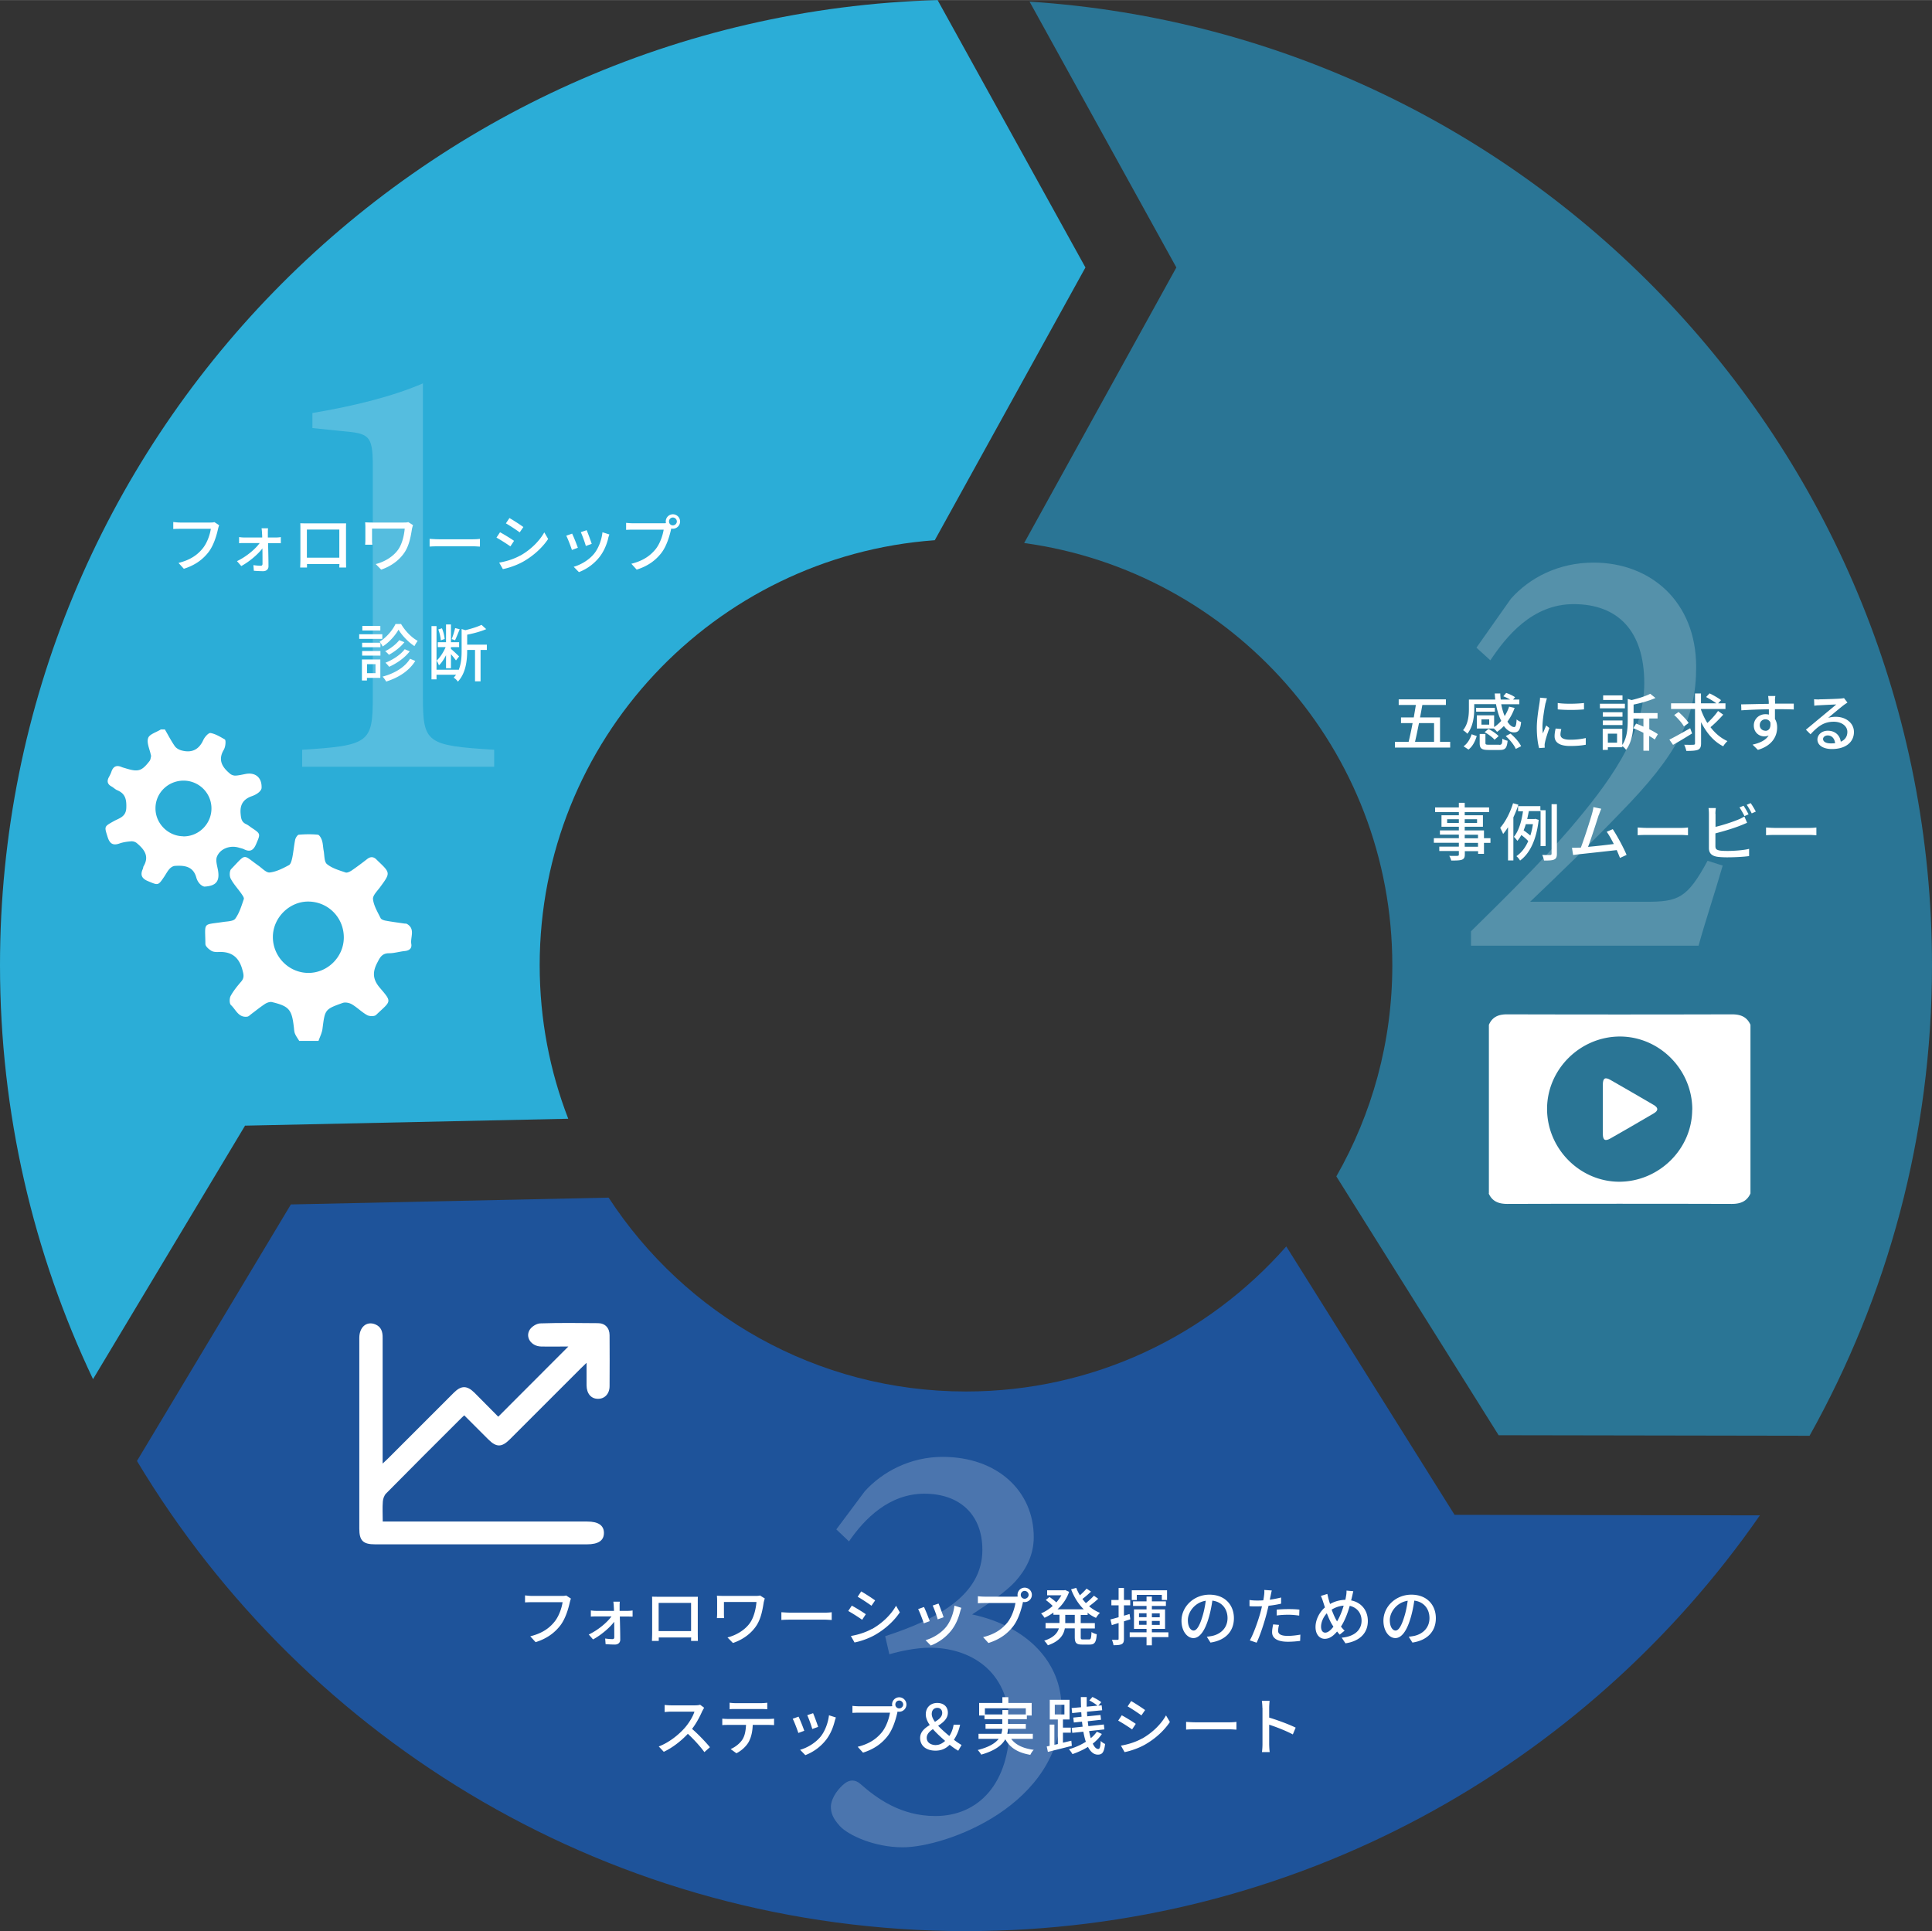
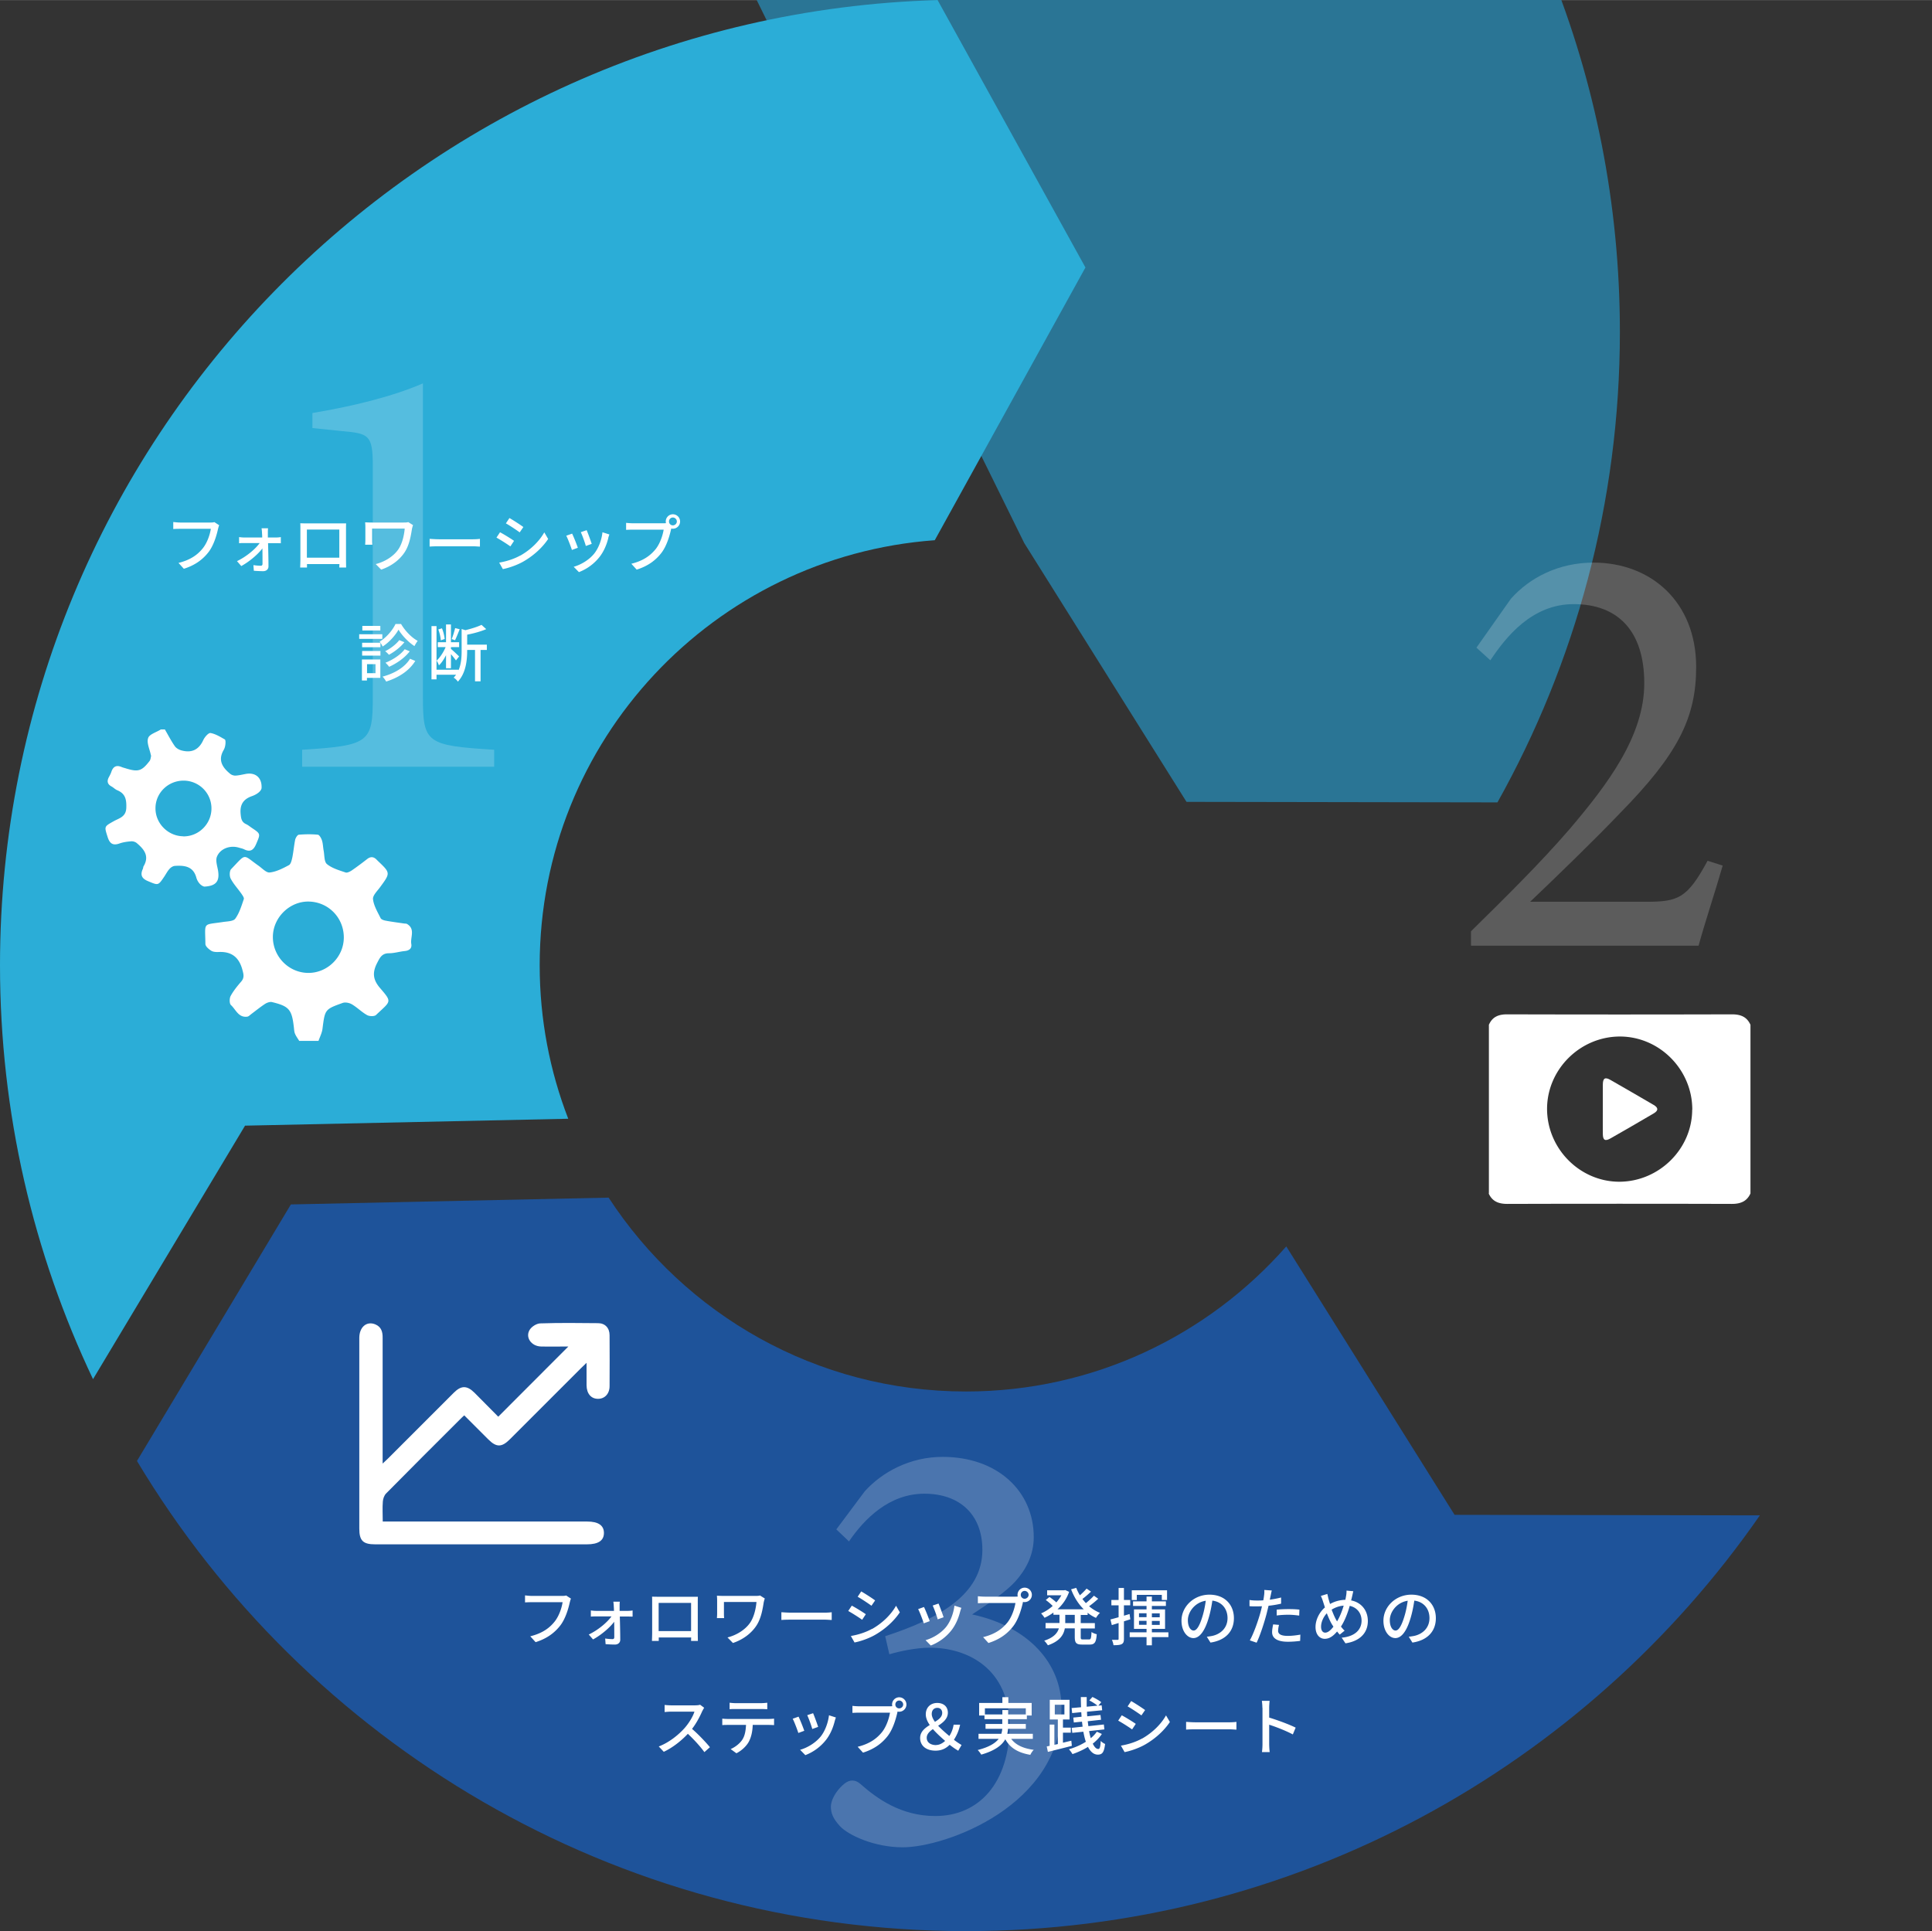
<svg xmlns="http://www.w3.org/2000/svg" width="65.14mm" height="65.12mm" viewBox="0 0 184.65 184.58">
  <rect x="0" y="0" width="184.65" height="184.58" fill="#333333" stroke="none" />
  <defs>
    <style>.d{fill:#fff}.e{opacity:.2}</style>
  </defs>
  <g id="b">
    <g id="c">
-       <path d="M97.89 51.9c19.87 2.72 35.18 19.74 35.18 40.36 0 7.34-1.95 14.23-5.35 20.18l15.51 24.74 29.72.05c7.44-13.31 11.7-28.64 11.7-44.97 0-48.95-38.1-88.98-86.25-92.11l14.03 25.41-14.54 26.33z" fill="#2a7595" />
+       <path d="M97.89 51.9l15.51 24.74 29.72.05c7.44-13.31 11.7-28.64 11.7-44.97 0-48.95-38.1-88.98-86.25-92.11l14.03 25.41-14.54 26.33z" fill="#2a7595" />
      <path d="M122.93 119.14c-7.47 8.49-18.41 13.86-30.61 13.86-14.31 0-26.88-7.38-34.15-18.53l-30.37.65-14.71 24.52c16.13 26.92 45.58 44.94 79.24 44.94 31.44 0 59.2-15.73 75.87-39.74l-29.18-.05-16.08-25.65z" fill="#1e539a" />
      <path d="M54.31 106.93c-1.76-4.55-2.73-9.5-2.73-14.67 0-21.5 16.65-39.09 37.76-40.63l14.4-26.07L89.61 0C39.88 1.44 0 42.18 0 92.26c0 14.16 3.2 27.57 8.89 39.56l14.53-24.23 30.88-.66z" fill="#2badd7" />
      <g class="e">
        <path class="d" d="M164.65 82.72c-.75 2.6-1.73 5.54-2.31 7.67h-21.75v-1.38c3.17-3.12 6.63-6.52 9.46-9.81 3.63-4.27 7.1-8.88 7.1-13.9s-2.54-7.56-6.75-7.56c-3.98 0-6.46 3.12-7.96 5.37l-1.33-1.21 3.29-4.67c1.79-2.02 4.56-3.46 7.9-3.46 5.48 0 9.81 3.75 9.81 9.98 0 4.9-1.79 8.37-7.27 13.96-2.48 2.6-6.12 6.12-8.6 8.48h11.02c3.12 0 3.98-.29 5.94-3.92l1.44.46z" />
      </g>
-       <path class="d" d="M138.6 70.9v.55h-5.28v-.55h1.31c.12-.51.26-1.14.38-1.79h-1.11v-.54h1.22c.07-.41.14-.81.2-1.19h-1.64v-.54h4.51v.54h-2.25c-.07.38-.14.78-.22 1.19h1.91v2.33h.96zm-2.98-1.79c-.13.65-.26 1.28-.38 1.79h1.82v-1.79h-1.44zm7.18.52h-1.65v-1.26h1.65v1.12c.25-.16.47-.36.68-.59-.22-.44-.39-.99-.5-1.6h-2.08v.45c0 .71-.11 1.71-.66 2.38-.08-.1-.3-.28-.41-.34.5-.6.56-1.44.56-2.04v-.89h2.52c-.02-.19-.04-.38-.05-.58h.53c0 .2.02.39.04.58h.9a4.85 4.85 0 00-.65-.31l.27-.32c.29.09.65.26.85.41l-.19.22h.6v.45h-1.73c.08.42.19.81.33 1.13.17-.28.32-.58.42-.9l.53.12c-.17.48-.41.93-.69 1.31.21.33.44.52.65.52.14 0 .2-.2.23-.73.11.1.29.2.43.25-.08.78-.27.99-.69.99-.35 0-.68-.23-.96-.61-.2.21-.42.4-.65.56a1.71 1.71 0 00-.3-.31v.02zm-2.92 1.7c.38-.27.63-.71.77-1.15l.49.17c-.15.48-.38.98-.79 1.29l-.47-.31zm2.99-3.31h-1.79v-.37h1.79v.37zm.41 3.17c.25 0 .29-.07.31-.59.11.08.35.17.5.2-.07.71-.23.88-.75.88h-1.07c-.68 0-.85-.15-.85-.67v-.86h.55V71c0 .16.05.18.35.18h.96zm-.95-2.44h-.74v.51h.74v-.51zm-.07.92c.35.18.78.47.97.69l-.39.34c-.19-.23-.6-.53-.95-.72l.37-.31zm2.1.44c.41.34.84.83 1.02 1.21l-.51.26c-.15-.37-.56-.87-.96-1.23l.46-.24zm3.35-2.9c-.1.49-.29 1.61-.29 2.25 0 .21.01.42.04.64.1-.25.22-.54.32-.76l.3.24c-.16.46-.37 1.09-.42 1.39-.02.08-.04.21-.03.27 0 .06 0 .15.01.22l-.54.04c-.12-.42-.22-1.12-.22-1.93 0-.89.19-1.91.26-2.39.02-.15.05-.33.05-.5l.66.06c-.04.11-.1.35-.13.46zm1.43 3c0 .27.21.49.93.49.54 0 .99-.05 1.49-.16v.64c-.37.07-.86.12-1.5.12-1.02 0-1.48-.35-1.48-.93 0-.22.03-.44.1-.74l.54.05c-.05.21-.08.37-.08.53zm2.25-3.02v.61c-.68.07-1.81.07-2.51 0v-.61c.68.11 1.88.08 2.51 0zm3.91.51h-2.39v-.44h2.39v.44zm2.85 2.98c-.14-.11-.32-.22-.53-.34v1.41h-.55v-1.71c-.33-.17-.67-.32-.97-.44l.27-.44c.22.08.46.18.7.29v-.77h-.95v.12c0 .83-.08 2.05-.71 2.87-.07-.11-.23-.27-.36-.36v.11h-1.38v.25h-.49v-2.01h1.87v1.54c.48-.72.52-1.66.52-2.41V66.8l.37.11c.66-.16 1.36-.38 1.78-.6l.5.4c-.58.26-1.38.49-2.09.63v.81h2.29v.52h-.79v1.03c.32.16.62.33.82.47l-.29.5zm-3.08-2.18h-1.88v-.43h1.88v.43zm-1.88.36h1.88v.44h-1.88v-.44zm1.88-1.96h-1.85v-.44h1.85v.44zm-.52 3.22h-.88v.86h.88v-.86zm7.17-.02c-.62.39-1.3.8-1.82 1.09l-.35-.5c.51-.25 1.27-.68 1.99-1.09l.18.5zm2.99-1.81c-.37.42-.84.89-1.23 1.21.44.58.99 1.05 1.62 1.33-.13.12-.31.33-.4.5-.92-.46-1.61-1.3-2.12-2.31v2.02c0 .35-.08.52-.3.62-.22.09-.59.11-1.11.11-.03-.16-.12-.42-.2-.59.38.01.77.01.88 0 .11 0 .15-.04.15-.14v-3.28h-2.29v-.54H162v-.94h.57v.94h1.47c-.25-.19-.66-.43-.98-.6l.33-.35c.36.17.85.45 1.1.65l-.28.3h.7v.54h-2.34v.07c.16.44.36.87.61 1.27.36-.33.77-.78 1.02-1.15l.49.35zm-3.77 1.14c-.17-.31-.57-.77-.93-1.09l.42-.29c.35.31.78.75.96 1.05l-.45.33zm8.71-2.48v.3h1.79v.56c-.36-.02-.93-.03-1.8-.03v.94c.14.22.21.49.21.8 0 .8-.42 1.73-1.84 2.15l-.51-.5c.71-.16 1.26-.42 1.54-.88-.12.06-.26.09-.42.09-.48 0-1-.36-1-1.04 0-.63.51-1.08 1.11-1.08.12 0 .23.01.33.04v-.51c-.91.01-1.89.05-2.63.1l-.02-.57c.68-.01 1.79-.04 2.64-.05 0-.13 0-.23-.01-.31-.02-.19-.04-.38-.05-.44h.69c-.02.08-.04.35-.04.44zm-.92 2.9c.31 0 .54-.25.47-.81-.1-.2-.27-.29-.47-.29-.28 0-.54.2-.54.56 0 .33.26.53.54.53zm5.13-3.01c.31 0 1.67-.04 2-.07.21-.02.32-.03.38-.05l.33.43c-.12.08-.25.16-.38.26-.3.23-1.04.85-1.46 1.2.24-.07.48-.1.72-.1 1 0 1.74.62 1.74 1.45 0 .95-.76 1.63-2.11 1.63-.83 0-1.38-.36-1.38-.91 0-.44.4-.84.99-.84.74 0 1.17.48 1.24 1.05.41-.18.63-.5.63-.94 0-.56-.55-.97-1.3-.97-.96 0-1.52.45-2.22 1.2l-.44-.44c.47-.38 1.21-1.01 1.57-1.3.33-.28 1.03-.85 1.33-1.11-.32.01-1.35.06-1.66.08-.15 0-.3.02-.44.04l-.02-.62c.15.02.33.02.48.02zm1.11 4.21c.15 0 .29 0 .42-.02-.05-.44-.31-.74-.71-.74-.25 0-.44.16-.44.34 0 .26.29.42.72.42zm-32.52 9.51h-.62v1.05h-.56v-.26H140v.31c0 .3-.08.43-.28.51-.2.07-.51.08-1.02.08-.03-.12-.11-.33-.19-.45.33.01.69.01.78 0 .11 0 .14-.04.14-.14v-.32h-1.87v-.42h1.87v-.37h-2.39v-.44h2.39v-.34h-1.81v-.4h1.81v-.35h-1.66v-1.1h1.66v-.3h-2.27v-.45h2.27v-.44h.56v.44h2.33v.45h-2.33v.3h1.74v1.1h-1.74v.35h1.84v.74h.62v.44zm-3.02-1.9v-.36h-1.12v.36h1.12zm.56-.36v.36h1.18v-.36h-1.18zm0 1.82h1.27v-.34h-1.27v.34zm1.27.44h-1.27v.37h1.27v-.37zm3.86-3.65c-.13.41-.3.82-.48 1.21v4.12h-.51v-3.18c-.15.24-.31.46-.47.65-.05-.14-.2-.44-.28-.59.5-.57.96-1.46 1.23-2.35l.51.14zm2.12 3.95v-3.34h-1.12c-.05.25-.1.5-.16.76h.7l.08-.02.32.1c-.22 1.93-.86 3.22-1.78 3.89a1.6 1.6 0 00-.35-.42c.47-.32.85-.8 1.13-1.44-.16-.18-.42-.41-.66-.58-.11.2-.23.39-.38.56-.07-.11-.23-.3-.33-.39.5-.6.75-1.59.87-2.44h-.47v-.49h2.13v.39h.5v3.43h-.5zm-1.41-2.09c-.06.2-.13.4-.21.59.22.16.47.35.64.5.11-.33.19-.69.25-1.09h-.68zm2.97-1.91v4.73c0 .32-.07.47-.26.56-.19.09-.5.1-.97.1-.02-.14-.1-.38-.17-.54.34.02.65.01.75.01.1 0 .14-.04.14-.13v-4.73h.51zm4 1.03c-.18.57-.72 2.26-1.02 3.05.81-.07 1.82-.19 2.46-.27-.23-.45-.47-.89-.68-1.17l.58-.25c.42.63 1.06 1.82 1.32 2.46l-.63.29c-.08-.21-.19-.47-.31-.75-.95.11-2.87.32-3.64.4-.15.02-.35.05-.53.07l-.11-.69c.19 0 .42 0 .6-.01.07 0 .16 0 .25-.01.33-.86.9-2.64 1.07-3.25.08-.29.11-.45.13-.62l.75.16c-.07.16-.14.34-.23.6zm4.61 1.24h3.25c.29 0 .52-.02.67-.04v.74c-.13 0-.41-.03-.67-.03h-3.25c-.33 0-.69.01-.89.03v-.74c.2.01.57.04.89.04zm6.55-1.35v1.25c.71-.17 1.6-.46 2.18-.7.2-.08.38-.17.58-.29l.26.6c-.2.08-.44.19-.63.26-.64.26-1.65.56-2.4.75v1.22c0 .29.12.36.41.42.18.03.46.04.75.04.63 0 1.57-.07 2.06-.2v.69c-.54.08-1.44.12-2.1.12-.37 0-.73-.02-.98-.06-.49-.09-.76-.33-.76-.83v-3.27c0-.14-.01-.39-.04-.55h.7c-.02.16-.04.38-.04.55zm3.16.05l-.39.17c-.12-.24-.32-.6-.48-.83l.39-.16c.15.21.36.59.48.82zm.69-.26l-.39.17c-.13-.26-.32-.6-.48-.82l.38-.16c.16.22.38.59.49.81zm1.87 1.56h3.25c.29 0 .52-.02.67-.04v.74c-.13 0-.41-.03-.67-.03h-3.25c-.33 0-.69.01-.89.03v-.74c.2.01.57.04.89.04z" />
      <g class="e">
        <path class="d" d="M79.94 146.17l2.71-3.63c1.67-1.85 4.33-3.29 7.44-3.29 5.25 0 8.71 3.29 8.71 7.67 0 1.73-.75 3.12-1.79 4.27-.92.98-2.42 2.02-4.1 3.12 5.37 1.15 8.54 4.67 8.54 8.88 0 9.4-11.08 13.38-15.17 13.38-2.71 0-5.19-1.15-6-2.02-.69-.75-.87-1.27-.87-1.9.06-.92.81-1.79 1.33-2.19.46-.35.98-.4 1.5.06 1.56 1.38 3.87 3.06 7.15 3.06 4.15 0 7.1-3.12 7.1-8.71-.06-5.31-3.92-7.38-7.62-7.38-1.33 0-2.94.35-3.87.63l-.4-1.73c5.13-1.67 9.29-3.98 9.29-8.25 0-3.4-2.19-5.37-5.54-5.37s-5.71 2.37-7.21 4.56l-1.21-1.15z" />
      </g>
      <path class="d" d="M54.46 153.14c-.13.61-.41 1.56-.89 2.2-.54.71-1.29 1.28-2.38 1.62l-.51-.56c1.17-.29 1.85-.8 2.34-1.42.41-.52.67-1.29.75-1.84h-2.94c-.26 0-.5.01-.65.02v-.67c.17.02.45.05.65.05h2.9c.1 0 .25 0 .38-.04l.46.3c-.05.1-.08.23-.11.35zm4.76.39v.44h.8c.14 0 .35-.02.44-.04v.59c-.12 0-.29-.01-.42-.01h-.8c.02.74.04 1.64.04 2.22 0 .28-.21.46-.51.46-.26 0-.64-.02-.89-.04l-.04-.54c.24.04.54.06.71.06.11 0 .16-.07.16-.19 0-.34 0-.9-.01-1.47-.41.56-1.26 1.28-2.02 1.69l-.41-.47c.87-.41 1.75-1.14 2.17-1.73h-1.47c-.16 0-.34 0-.5.02v-.59c.14.02.33.04.48.04h1.73c0-.17-.01-.32-.02-.44 0-.12-.02-.3-.04-.44h.62c-.02.13-.02.3-.02.44zm3.68-.91h3.8c-.01.16-.01.35-.01.51v2.94c0 .21.01.72.01.77h-.65s0-.17.01-.33h-3.1v.33h-.65c0-.05.02-.53.02-.77v-2.94c0-.16 0-.37-.01-.52.24.01.43.01.58.01zm.05 3.28h3.1v-2.69h-3.1v2.69zM73 153.11c-.11.68-.24 1.53-.68 2.23-.49.77-1.31 1.38-2.27 1.7l-.52-.53c.84-.21 1.73-.73 2.21-1.48.32-.51.5-1.23.56-1.91h-3.11v1.11c0 .08 0 .26.02.43h-.69c.01-.16.02-.3.02-.43v-1.27c0-.14-.01-.3-.02-.44.17.01.41.02.68.02h2.98c.16 0 .33 0 .46-.04l.46.29c-.04.07-.08.26-.1.33zm2.57 1.03h3.25c.29 0 .52-.02.67-.04v.74c-.13 0-.41-.03-.67-.03h-3.25c-.33 0-.69.01-.89.03v-.74c.2.01.57.04.89.04zm7.18.15l-.35.53c-.32-.23-.95-.63-1.33-.84l.34-.51c.38.2 1.06.62 1.34.82zm.6 1.41c1-.57 1.81-1.37 2.29-2.22l.36.63c-.54.81-1.37 1.58-2.34 2.14-.6.35-1.44.64-1.99.74l-.35-.62c.66-.11 1.39-.33 2.02-.68zm.29-2.73l-.35.51c-.3-.22-.94-.65-1.32-.86l.34-.51c.37.21 1.05.65 1.33.86zm5.22 1.98l-.57.21c-.1-.32-.41-1.13-.54-1.36l.56-.2c.14.28.44 1.03.55 1.36zm2.91-.93c-.16.64-.42 1.27-.84 1.81a4.61 4.61 0 01-1.97 1.45l-.5-.51c.68-.19 1.46-.65 1.96-1.26.41-.51.71-1.29.8-2.04l.66.21c-.05.15-.09.26-.11.35zm-1.59.56l-.56.2c-.07-.28-.34-1.03-.48-1.32l.56-.19c.11.25.4 1.04.48 1.3zm7.75-2.83c.38 0 .69.31.69.69s-.31.69-.69.69c-.05 0-.11 0-.16-.02 0 .04-.02.08-.02.11-.14.61-.41 1.55-.9 2.2-.54.71-1.29 1.28-2.38 1.62l-.51-.56c1.17-.29 1.84-.8 2.34-1.42.41-.53.66-1.29.75-1.84h-2.94c-.25 0-.49.01-.65.02v-.67c.17.02.45.04.65.04h2.9c.07 0 .16 0 .26-.01a.685.685 0 01.67-.85zm0 1.06c.2 0 .38-.17.38-.37s-.17-.38-.38-.38-.37.17-.37.38.17.37.37.37zm5.36 1.54v.79h1.35v.51h-1.35v.82c0 .2.03.23.22.23h.58c.17 0 .2-.12.23-.71.12.09.35.18.5.21-.05.77-.2.99-.67.99h-.73c-.56 0-.7-.16-.7-.73v-.82h-.95c-.11.63-.49 1.23-1.62 1.62-.07-.12-.24-.34-.35-.44.92-.3 1.27-.74 1.4-1.18h-1.27v-.51h1.33v-.79h-.58v-.21c-.27.2-.56.37-.85.5-.07-.12-.23-.32-.33-.42.39-.16.77-.41 1.11-.71-.17-.18-.44-.41-.66-.57l.35-.29c.21.14.48.35.66.52.18-.21.35-.44.48-.68h-1.36V152h1.63l.1-.02.37.17c-.23.67-.63 1.23-1.11 1.67h2.51c-.52-.51-.93-1.17-1.21-1.91l.49-.14c.1.25.21.48.35.71.23-.2.48-.45.64-.64l.42.29c-.26.25-.56.51-.82.7.1.14.22.27.33.4.28-.22.58-.5.77-.71l.41.29c-.26.25-.59.51-.87.72.31.26.66.48 1.04.63-.12.11-.3.33-.38.48-.29-.13-.56-.29-.8-.49v.21h-.62zm-.57 0h-.91v.79h.91v-.79zm5.32.42c-.2.07-.41.13-.62.2v1.67c0 .28-.05.42-.22.51-.16.08-.39.1-.78.1-.01-.13-.08-.37-.15-.51h.53c.08 0 .11-.02.11-.1v-1.51c-.23.07-.45.14-.65.2l-.13-.54c.21-.05.48-.13.78-.21v-1.14h-.69v-.51h.69v-1.15h.51v1.15h.6v.51h-.6v.99l.54-.16.07.51zm3.63 1.71h-1.58v.78h-.51v-.78h-1.61v-.46h1.61v-.33h-1.2v-1.86h1.2v-.33h-1.29v-.44h1.29v-.46h.51v.46h1.34v.44h-1.34v.33h1.26v1.86h-1.26v.33h1.58v.46zm-3.02-3.55h-.48V152h3.37v.93h-.5v-.49h-2.39v.49zm.21 1.64h.72v-.37h-.72v.37zm.72.73v-.38h-.72v.38h.72zm.51-1.09v.37h.75v-.37h-.75zm.75.72h-.75v.38h.75v-.38zm4.85 2.07l-.35-.56c.2-.02.38-.05.53-.08.77-.17 1.45-.74 1.45-1.7 0-.87-.53-1.56-1.45-1.67-.08.54-.19 1.12-.36 1.68-.36 1.22-.86 1.9-1.45 1.9s-1.14-.66-1.14-1.66c0-1.34 1.17-2.49 2.67-2.49s2.34 1 2.34 2.25-.8 2.12-2.25 2.33zm-1.61-1.15c.27 0 .55-.39.83-1.31.15-.47.26-1.02.33-1.54-1.08.17-1.71 1.11-1.71 1.85 0 .69.29 1 .55 1zm7.35-3.3c-.02.1-.04.22-.07.35.37-.05.74-.12 1.08-.21v.59c-.38.09-.8.16-1.2.2-.06.26-.13.53-.19.78-.22.84-.62 2.08-.95 2.75l-.65-.22c.35-.61.79-1.84 1.02-2.68.05-.19.1-.38.14-.58-.17 0-.33.01-.48.01-.27 0-.5 0-.71-.02v-.59c.28.04.49.05.72.05.19 0 .39 0 .6-.02.03-.18.06-.34.07-.45.03-.19.04-.41.02-.54l.72.05c-.04.15-.09.39-.11.51zm.72 3.3c0 .27.16.51.93.51.39 0 .8-.05 1.2-.12l-.02.6c-.33.04-.73.08-1.18.08-.97 0-1.5-.32-1.5-.91 0-.25.05-.5.1-.75l.56.05c-.05.19-.08.37-.08.52zm.99-2.05c.35 0 .71.01 1.05.05l-.02.57c-.31-.04-.66-.08-1.02-.08-.39 0-.75.02-1.13.07v-.56c.32-.03.74-.05 1.12-.05zm6.07-1.15c-.02.11-.05.21-.08.32.95.18 1.6.93 1.6 1.97 0 1.23-.88 1.95-2.14 2.13l-.36-.54c1.28-.11 1.9-.78 1.9-1.62 0-.73-.44-1.27-1.13-1.42-.21.74-.5 1.47-.84 1.98.11.14.23.28.35.39l-.47.38c-.09-.1-.17-.2-.25-.3-.38.45-.74.7-1.18.7-.47 0-.88-.39-.88-1.13 0-.68.36-1.41.9-1.87-.06-.17-.11-.35-.17-.52-.06-.2-.13-.39-.22-.58l.62-.19c.04.17.08.37.13.54.04.13.08.28.13.42.48-.27.96-.38 1.46-.4.03-.13.05-.25.07-.37.03-.14.05-.37.04-.51l.65.06c-.04.16-.09.4-.12.53zm-2.55 3.4c.26 0 .54-.25.78-.57a.673.673 0 00-.07-.11c-.19-.28-.38-.71-.56-1.17-.34.36-.55.86-.55 1.28 0 .35.15.57.39.57zm1.13-1.08c.25-.41.47-.96.63-1.5-.43.03-.8.17-1.15.38.15.41.32.79.46 1.03.02.03.04.06.05.09zm7.2 2.03l-.35-.56c.2-.02.38-.05.53-.08.77-.17 1.45-.74 1.45-1.7 0-.87-.53-1.56-1.45-1.67-.08.54-.19 1.12-.36 1.68-.36 1.22-.86 1.9-1.45 1.9s-1.14-.66-1.14-1.66c0-1.34 1.17-2.49 2.67-2.49s2.34 1 2.34 2.25-.8 2.12-2.25 2.33zm-1.61-1.15c.27 0 .55-.39.83-1.31.15-.47.26-1.02.33-1.54-1.08.17-1.71 1.11-1.71 1.85 0 .69.29 1 .55 1zm-66.26 7.69c-.21.49-.56 1.17-.98 1.71.62.53 1.34 1.3 1.71 1.75l-.53.47c-.39-.54-.99-1.2-1.58-1.75-.64.68-1.45 1.32-2.3 1.72l-.48-.51c.97-.37 1.87-1.09 2.46-1.75.41-.46.81-1.11.95-1.58h-2.2c-.23 0-.56.03-.65.04v-.68c.12.02.47.04.65.04h2.22c.22 0 .42-.02.52-.06l.39.29c-.04.06-.13.21-.17.31zm2.45.76h3.91c.13 0 .35-.01.5-.03v.62c-.14-.01-.35-.02-.5-.02h-1.54c-.02.63-.14 1.16-.37 1.6-.22.41-.67.85-1.19 1.11l-.55-.4c.44-.19.87-.53 1.11-.89.26-.4.33-.88.36-1.42h-1.73c-.18 0-.38 0-.54.02v-.62c.17.02.36.03.54.03zm.74-1.51h2.42c.19 0 .41-.02.6-.04v.62c-.19-.01-.41-.02-.6-.02h-2.41c-.2 0-.42 0-.59.02v-.62c.18.02.39.04.58.04zm6.56 2.64l-.57.21c-.1-.32-.41-1.13-.54-1.36l.56-.2c.14.28.44 1.03.55 1.36zm2.91-.93c-.16.64-.42 1.27-.84 1.81a4.61 4.61 0 01-1.97 1.45l-.5-.51c.68-.19 1.46-.65 1.96-1.26.41-.51.71-1.29.8-2.04l.66.21c-.05.15-.09.26-.11.35zm-1.59.56l-.56.2c-.07-.28-.34-1.03-.48-1.32l.56-.19c.11.25.4 1.04.48 1.3zm7.75-2.83c.38 0 .69.31.69.69s-.31.69-.69.69c-.05 0-.11 0-.16-.02 0 .04-.02.08-.02.11-.14.61-.41 1.55-.9 2.2-.54.71-1.29 1.28-2.38 1.62l-.51-.56c1.17-.29 1.84-.8 2.34-1.42.41-.53.66-1.29.75-1.84h-2.94c-.25 0-.49.01-.65.02v-.67c.17.02.45.04.65.04h2.9c.07 0 .16 0 .26-.01a.685.685 0 01.67-.85zm0 1.06c.2 0 .38-.17.38-.37s-.17-.38-.38-.38-.37.17-.37.38.17.37.37.37zm5.63 4.04c-.24-.14-.49-.31-.81-.56-.35.35-.77.56-1.35.56-.92 0-1.47-.49-1.47-1.21 0-.59.44-.94.92-1.24-.23-.33-.38-.68-.38-1.02 0-.67.47-1.09 1.09-1.09s1.02.36 1.02.93-.45.94-.93 1.25c.32.34.71.68 1.07.98.2-.3.34-.65.41-1.08h.62c-.11.54-.31 1-.59 1.44.29.23.56.4.73.5l-.32.55zm-2.1-.54c.3 0 .59-.15.86-.39-.41-.36-.83-.74-1.17-1.13-.33.23-.59.48-.59.83 0 .45.38.7.91.7zm-.12-2.21c.39-.24.7-.48.7-.86 0-.27-.17-.48-.46-.48-.33 0-.54.22-.54.59 0 .23.12.49.31.75zm7.3 1.63c.42.57 1.14.91 2.15 1.04-.12.11-.26.33-.33.48-1.17-.2-1.93-.66-2.39-1.49-.32.57-.98 1.09-2.3 1.47-.06-.11-.22-.33-.34-.44 1.1-.28 1.69-.66 2.01-1.07h-1.93v-.48h2.18c.05-.16.08-.32.09-.48h-1.6v-.46h1.6v-.46h-1.7v-.35h-.51v-1.2h2.22v-.55h.57v.55h2.23v1.2h-.46v.35h-1.79v.46h1.69v.46h-1.7c-.01.16-.04.32-.07.48h2.44v.48h-2.08zm-.85-2.34v-.42h.56v.42h1.68v-.59h-3.91v.59h1.66zm6.64 3c-.8.21-1.66.42-2.29.58l-.11-.52.28-.06v-2.03h.45v1.93l.33-.07v-2.35h-.77v-1.88h1.89v1.88h-.63v.78h.75v.48h-.75v.96l.8-.19.05.48zm-1.63-3h.92v-.93h-.92v.93zm4.49 1.88c-.23.34-.52.64-.86.91.16.33.33.51.53.51.14 0 .2-.19.23-.77.11.12.29.24.42.29-.1.79-.26 1.02-.7 1.02-.39 0-.7-.28-.94-.74-.45.28-.95.51-1.48.69a2.37 2.37 0 00-.34-.46c.58-.17 1.14-.41 1.62-.72-.1-.28-.17-.6-.24-.96l-1.06.11-.05-.48 1.04-.11-.06-.48-.78.08-.05-.47.79-.08-.03-.44-.87.09-.05-.48.9-.08c-.01-.32-.02-.64-.02-.97h.56v.92l1.03-.1c-.19-.16-.52-.37-.78-.5l.3-.33c.28.13.65.34.84.5l-.28.33.32-.03.05.47-1.45.14c0 .15.01.3.02.44l1.27-.13.05.46-1.27.14.06.47 1.48-.16.05.47-1.46.16c.04.25.1.48.16.68.23-.19.42-.39.58-.62l.47.21zm3.25-.98l-.35.53c-.32-.23-.95-.63-1.33-.84l.34-.51c.38.2 1.06.62 1.34.82zm.6 1.41c1-.57 1.81-1.37 2.29-2.22l.37.63c-.54.81-1.37 1.58-2.34 2.14-.6.35-1.44.64-1.99.74l-.35-.62c.66-.11 1.39-.33 2.02-.68zm.29-2.73l-.35.51c-.3-.22-.94-.65-1.32-.86l.34-.51c.37.21 1.05.65 1.33.86zm4.81 1.17h3.25c.29 0 .52-.02.67-.04v.74c-.13 0-.41-.03-.67-.03h-3.25c-.33 0-.69.01-.89.03v-.74c.2.01.57.04.89.04zm6.4-1.38c0-.19-.02-.47-.05-.67h.74c-.02.2-.04.46-.04.67v.93c.8.24 1.93.66 2.53.96l-.27.65c-.63-.34-1.6-.72-2.26-.93v1.85c0 .18.02.55.05.77h-.74c.03-.21.05-.53.05-.77v-3.46z" />
      <g class="e">
        <path class="d" d="M28.88 73.28v-1.62c6.4-.4 6.75-.69 6.75-5.02V44.49c0-2.94-.4-3.06-2.94-3.29l-2.83-.29v-1.44c3.81-.63 7.62-1.56 10.56-2.83v30c0 4.38.35 4.62 6.81 5.02v1.62H28.88z" />
      </g>
      <path class="d" d="M20.84 50.54c-.13.61-.41 1.56-.89 2.2-.54.71-1.29 1.28-2.38 1.62l-.51-.56c1.17-.29 1.85-.8 2.34-1.42.41-.52.67-1.29.75-1.84h-2.94c-.26 0-.5.01-.65.02v-.67c.17.02.45.05.65.05h2.9c.1 0 .25 0 .38-.04l.46.3c-.05.1-.08.23-.11.35zm4.76.39v.44h.8c.14 0 .35-.02.44-.04v.59c-.12 0-.29-.01-.42-.01h-.8c.02.74.04 1.64.04 2.22 0 .28-.21.46-.51.46-.26 0-.64-.02-.89-.04l-.04-.54c.24.04.54.06.71.06.11 0 .16-.07.16-.19 0-.34 0-.9-.01-1.47-.41.56-1.26 1.28-2.02 1.69l-.41-.47c.87-.41 1.75-1.14 2.17-1.73h-1.47c-.16 0-.34 0-.5.02v-.59c.14.02.33.04.48.04h1.73c0-.17-.01-.32-.02-.44 0-.12-.02-.3-.04-.44h.62c-.02.13-.02.3-.02.44zm3.68-.91h3.8c-.01.16-.01.35-.01.51v2.94c0 .21.01.72.01.77h-.65s0-.17.01-.33h-3.1v.33h-.65c0-.05.02-.53.02-.77v-2.94c0-.16 0-.37-.01-.52.24.01.43.01.58.01zm.05 3.28h3.1v-2.69h-3.1v2.69zm10.05-2.79c-.11.68-.24 1.53-.68 2.23-.49.77-1.31 1.38-2.27 1.7l-.52-.53c.84-.21 1.73-.73 2.21-1.48.32-.51.5-1.23.56-1.91h-3.11v1.11c0 .08 0 .26.02.43h-.69c.01-.16.02-.3.02-.43v-1.27c0-.14-.01-.3-.02-.44.17.01.41.02.68.02h2.98c.16 0 .33 0 .46-.04l.46.29c-.04.07-.08.26-.1.33zm2.57 1.03h3.25c.29 0 .52-.02.67-.04v.74c-.13 0-.41-.03-.67-.03h-3.25c-.33 0-.69.01-.89.03v-.74c.2.01.57.04.89.04zm7.18.15l-.35.53c-.32-.23-.95-.63-1.33-.84l.34-.51c.38.2 1.06.62 1.34.82zm.6 1.41c1-.57 1.81-1.37 2.29-2.22l.37.63c-.54.81-1.37 1.58-2.34 2.14-.6.35-1.44.64-1.99.74l-.35-.62c.66-.11 1.39-.33 2.02-.68zm.29-2.73l-.35.51c-.3-.22-.94-.65-1.32-.86l.34-.51c.37.21 1.05.65 1.33.86zm5.21 1.98l-.57.21c-.1-.32-.41-1.13-.54-1.36l.56-.2c.14.28.44 1.03.55 1.36zm2.91-.93c-.16.64-.42 1.27-.84 1.81a4.61 4.61 0 01-1.97 1.45l-.5-.51c.68-.19 1.47-.65 1.96-1.26.41-.51.71-1.29.79-2.04l.66.21c-.05.15-.09.26-.11.35zm-1.59.56l-.56.2c-.07-.28-.34-1.03-.48-1.32l.56-.19c.11.25.4 1.04.48 1.3zm7.76-2.83c.38 0 .69.31.69.69s-.31.69-.69.69c-.05 0-.11 0-.16-.02 0 .04-.02.08-.02.11-.14.61-.41 1.55-.9 2.2-.54.71-1.29 1.28-2.38 1.62l-.51-.56c1.17-.29 1.84-.8 2.34-1.42.41-.53.66-1.29.75-1.84h-2.94c-.25 0-.49.01-.65.02v-.67c.17.02.45.04.65.04h2.9c.07 0 .16 0 .26-.01a.685.685 0 01.67-.85zm0 1.06c.2 0 .38-.17.38-.37s-.17-.38-.38-.38-.37.17-.37.38.17.37.37.37zM36.54 61.06h-2.21v-.44h2.21v.44zm-.18 3.73h-1.29v.25h-.48v-2.01h1.76v1.76zm0-2.93h-1.75v-.43h1.75v.43zm-1.75.36h1.75v.44h-1.75v-.44zm1.74-1.96h-1.72v-.44h1.72v.44zm-1.27 3.22v.86h.81v-.86h-.81zm3.26-3.83c.38.65 1 1.29 1.58 1.6-.1.13-.22.33-.31.5-.57-.37-1.19-1.01-1.52-1.57-.31.55-.89 1.21-1.52 1.61-.06-.14-.19-.34-.28-.47.63-.38 1.23-1.08 1.51-1.68h.53zm1.35 3.52c-.58.94-1.58 1.59-2.78 1.97-.08-.14-.22-.35-.35-.47 1.14-.3 2.13-.89 2.63-1.71l.5.21zm-1.04-1.79c-.37.47-.95.92-1.48 1.2-.09-.11-.23-.25-.36-.34.48-.23 1.05-.66 1.35-1.06l.49.2zm.51.87c-.47.62-1.23 1.15-1.97 1.48-.08-.12-.23-.28-.35-.39.69-.27 1.45-.76 1.84-1.29l.48.2zm7.37-.13h-.6v3h-.53v-3h-.75v.07c0 .88-.11 2.13-.89 2.96-.07-.12-.26-.31-.4-.38.08-.09.16-.19.23-.28h-1.87v.44h-.48v-5.09h.48v4.17h2.1v.06c.27-.62.3-1.3.3-1.88v-2.07l.36.11c.57-.14 1.18-.33 1.54-.51l.45.41c-.5.22-1.2.41-1.82.53v.95h1.88v.51zm-3.89.48c-.2.39-.44.77-.69.99-.04-.13-.14-.33-.22-.45.32-.29.66-.81.86-1.29h-.75v-.47h.79v-1.7h.47v1.7h.78v.47h-.78v.17c.18.14.66.6.78.72l-.3.38c-.1-.14-.3-.39-.48-.6v1.35h-.47V62.6zm-.51-1.41c-.02-.28-.11-.71-.24-1.03l.35-.11c.14.32.23.74.26 1.02l-.37.13zm1.8-1.04c-.14.35-.31.78-.44 1.04l-.32-.11c.12-.29.26-.74.33-1.05l.44.11zM28.6 99.49c-.14-.23-.31-.45-.41-.7-.08-.2-.08-.43-.11-.65-.19-1.65-.46-1.97-2.08-2.36-.19-.05-.47.05-.65.16-.46.3-.89.65-1.33.98-.12.09-.25.23-.38.25-.85.12-1.1-.68-1.57-1.11-.15-.14-.15-.63-.03-.86.27-.5.64-.95 1.01-1.38.31-.36.24-.67.13-1.08-.31-1.21-1.01-1.81-2.28-1.75-.24.01-.52 0-.71-.12-.24-.15-.56-.42-.56-.65-.02-2.15-.3-1.79 1.7-2.1.4-.06.98-.06 1.16-.32.39-.54.59-1.22.81-1.86.05-.13-.12-.36-.22-.51-.34-.49-.76-.93-1.03-1.45-.13-.24-.12-.74.04-.91 1.49-1.55 1.07-1.42 2.6-.34.36.25.76.7 1.09.66.63-.07 1.25-.39 1.83-.7.19-.1.27-.47.33-.74.11-.56.16-1.13.27-1.69.04-.18.22-.47.35-.48.61-.05 1.22-.06 1.82 0 .15.02.32.33.39.54.1.31.1.65.16.97.09.45.04 1.07.32 1.3.49.4 1.16.59 1.78.8.15.05.41-.08.58-.19.51-.35 1-.72 1.49-1.1.31-.24.6-.23.88.05l.14.14c1.21 1.15 1.2 1.15.21 2.5-.27.37-.72.8-.68 1.15.07.63.44 1.23.73 1.82.07.13.32.21.5.24.58.11 1.17.18 1.76.27.09.01.19 0 .26.04.82.49.3 1.27.41 1.92.07.42-.2.63-.63.67-.5.05-1 .21-1.5.21-.66 0-.86.39-1.12.9-.47.9-.45 1.59.25 2.41 1.2 1.4 1.06 1.23-.37 2.59-.16.15-.63.14-.86.01-.52-.29-.94-.73-1.45-1.03-.24-.14-.63-.22-.88-.13-1.71.61-1.69.63-1.93 2.48-.05.39-.25.77-.38 1.15h-1.85zm4.26-9.87c.01-1.89-1.46-3.41-3.34-3.45-1.83-.04-3.43 1.52-3.44 3.37-.01 1.87 1.49 3.42 3.35 3.45 1.85.03 3.42-1.51 3.43-3.37z" />
      <path class="d" d="M15.77 69.74c.31.53.59 1.08.94 1.58.14.2.42.35.66.41.95.25 1.64-.07 2.06-1 .13-.28.49-.7.69-.67.47.08.92.36 1.36.61.09.05.08.32.06.48-.02.19-.08.4-.18.56-.55.97-.09 1.65.64 2.25.13.11.35.18.52.17.33-.02.65-.1.97-.16.93-.17 1.55.36 1.51 1.33 0 .16-.16.35-.3.46-.19.15-.41.26-.64.34-.82.29-1.15.83-1.06 1.71.04.43.09.76.52.96.2.09.37.24.55.36.85.57.83.56.42 1.52-.24.57-.54.83-1.15.53-.16-.08-.33-.11-.5-.16-.83-.26-1.8.08-2.11.87-.13.34.01.81.09 1.21.21 1.1-.13 1.57-1.26 1.64-.15 0-.35-.14-.47-.27a1.47 1.47 0 01-.32-.57c-.29-1.1-1.13-1.2-2.05-1.14-.19.01-.4.15-.53.3-.19.21-.32.47-.48.71-.6.89-.58.86-1.56.45-.61-.25-.76-.6-.5-1.17.04-.08.03-.18.07-.25.59-.99.04-1.64-.66-2.23a.804.804 0 00-.52-.16c-.37.03-.75.08-1.1.2-.65.24-.96.02-1.16-.63-.31-.99-.34-.97.57-1.48.52-.3 1.18-.4 1.22-1.27.03-.79-.07-1.37-.86-1.7-.2-.08-.36-.26-.55-.36-.39-.21-.46-.5-.26-.88.09-.17.19-.35.25-.54.17-.49.48-.65.97-.44.14.06.29.09.44.14 1.15.35 1.49.25 2.23-.71.1-.12.11-.31.15-.48 0-.04-.02-.08-.03-.13-.11-.54-.41-1.14-.25-1.59.12-.37.79-.55 1.21-.82h.4zm1.74 10.2c1.48.02 2.7-1.19 2.7-2.67 0-1.46-1.17-2.64-2.64-2.66-1.5-.01-2.72 1.18-2.71 2.66 0 1.44 1.21 2.65 2.66 2.66zm124.79 34.13V97.95c.33-.76.92-1 1.73-1 7.16.02 14.33.02 21.49 0 .82 0 1.43.22 1.78 1v16.12c-.35.77-.96 1-1.79 1-7.15-.02-14.29-.02-21.44 0-.82 0-1.44-.22-1.79-1zm19.44-8c.01-3.81-3.1-6.97-6.87-7-3.82-.02-7 3.11-7.01 6.91 0 3.8 3.12 6.96 6.89 6.97 3.8 0 6.97-3.12 6.98-6.88z" />
      <path class="d" d="M153.19 106.01v-2.33c0-.63.21-.76.73-.46 1.38.79 2.76 1.59 4.13 2.39.46.27.46.54 0 .81-1.37.81-2.75 1.6-4.13 2.39-.51.29-.72.17-.73-.41-.01-.8 0-1.59 0-2.39zM36.57 139.89c.23-.22.37-.35.51-.48l6.29-6.29c.71-.71 1.26-.71 1.98 0 .77.77 1.53 1.55 2.27 2.29l6.7-6.71c-.86 0-1.74.02-2.62 0-.94-.03-1.53-.9-1.06-1.62.2-.3.65-.58 1-.59 1.84-.06 3.68-.04 5.52-.02.67 0 1.1.46 1.1 1.15.01 1.62.01 3.24 0 4.87 0 .74-.48 1.22-1.11 1.21-.66 0-1.08-.5-1.09-1.29v-2.15c-.23.22-.38.36-.53.51l-6.8 6.8c-.78.78-1.29.78-2.06.01-.76-.75-1.51-1.51-2.3-2.3-.17.16-.33.3-.47.45-2.34 2.33-4.68 4.67-7 7.02-.18.18-.29.5-.31.76-.05.61-.01 1.22-.01 1.92h19.54c1.05 0 1.59.36 1.6 1.07.01.74-.52 1.11-1.63 1.11H35.86c-1.17 0-1.52-.35-1.52-1.51v-18.22c0-1.04.7-1.63 1.52-1.3.59.24.72.73.71 1.3v12.03z" />
    </g>
  </g>
</svg>